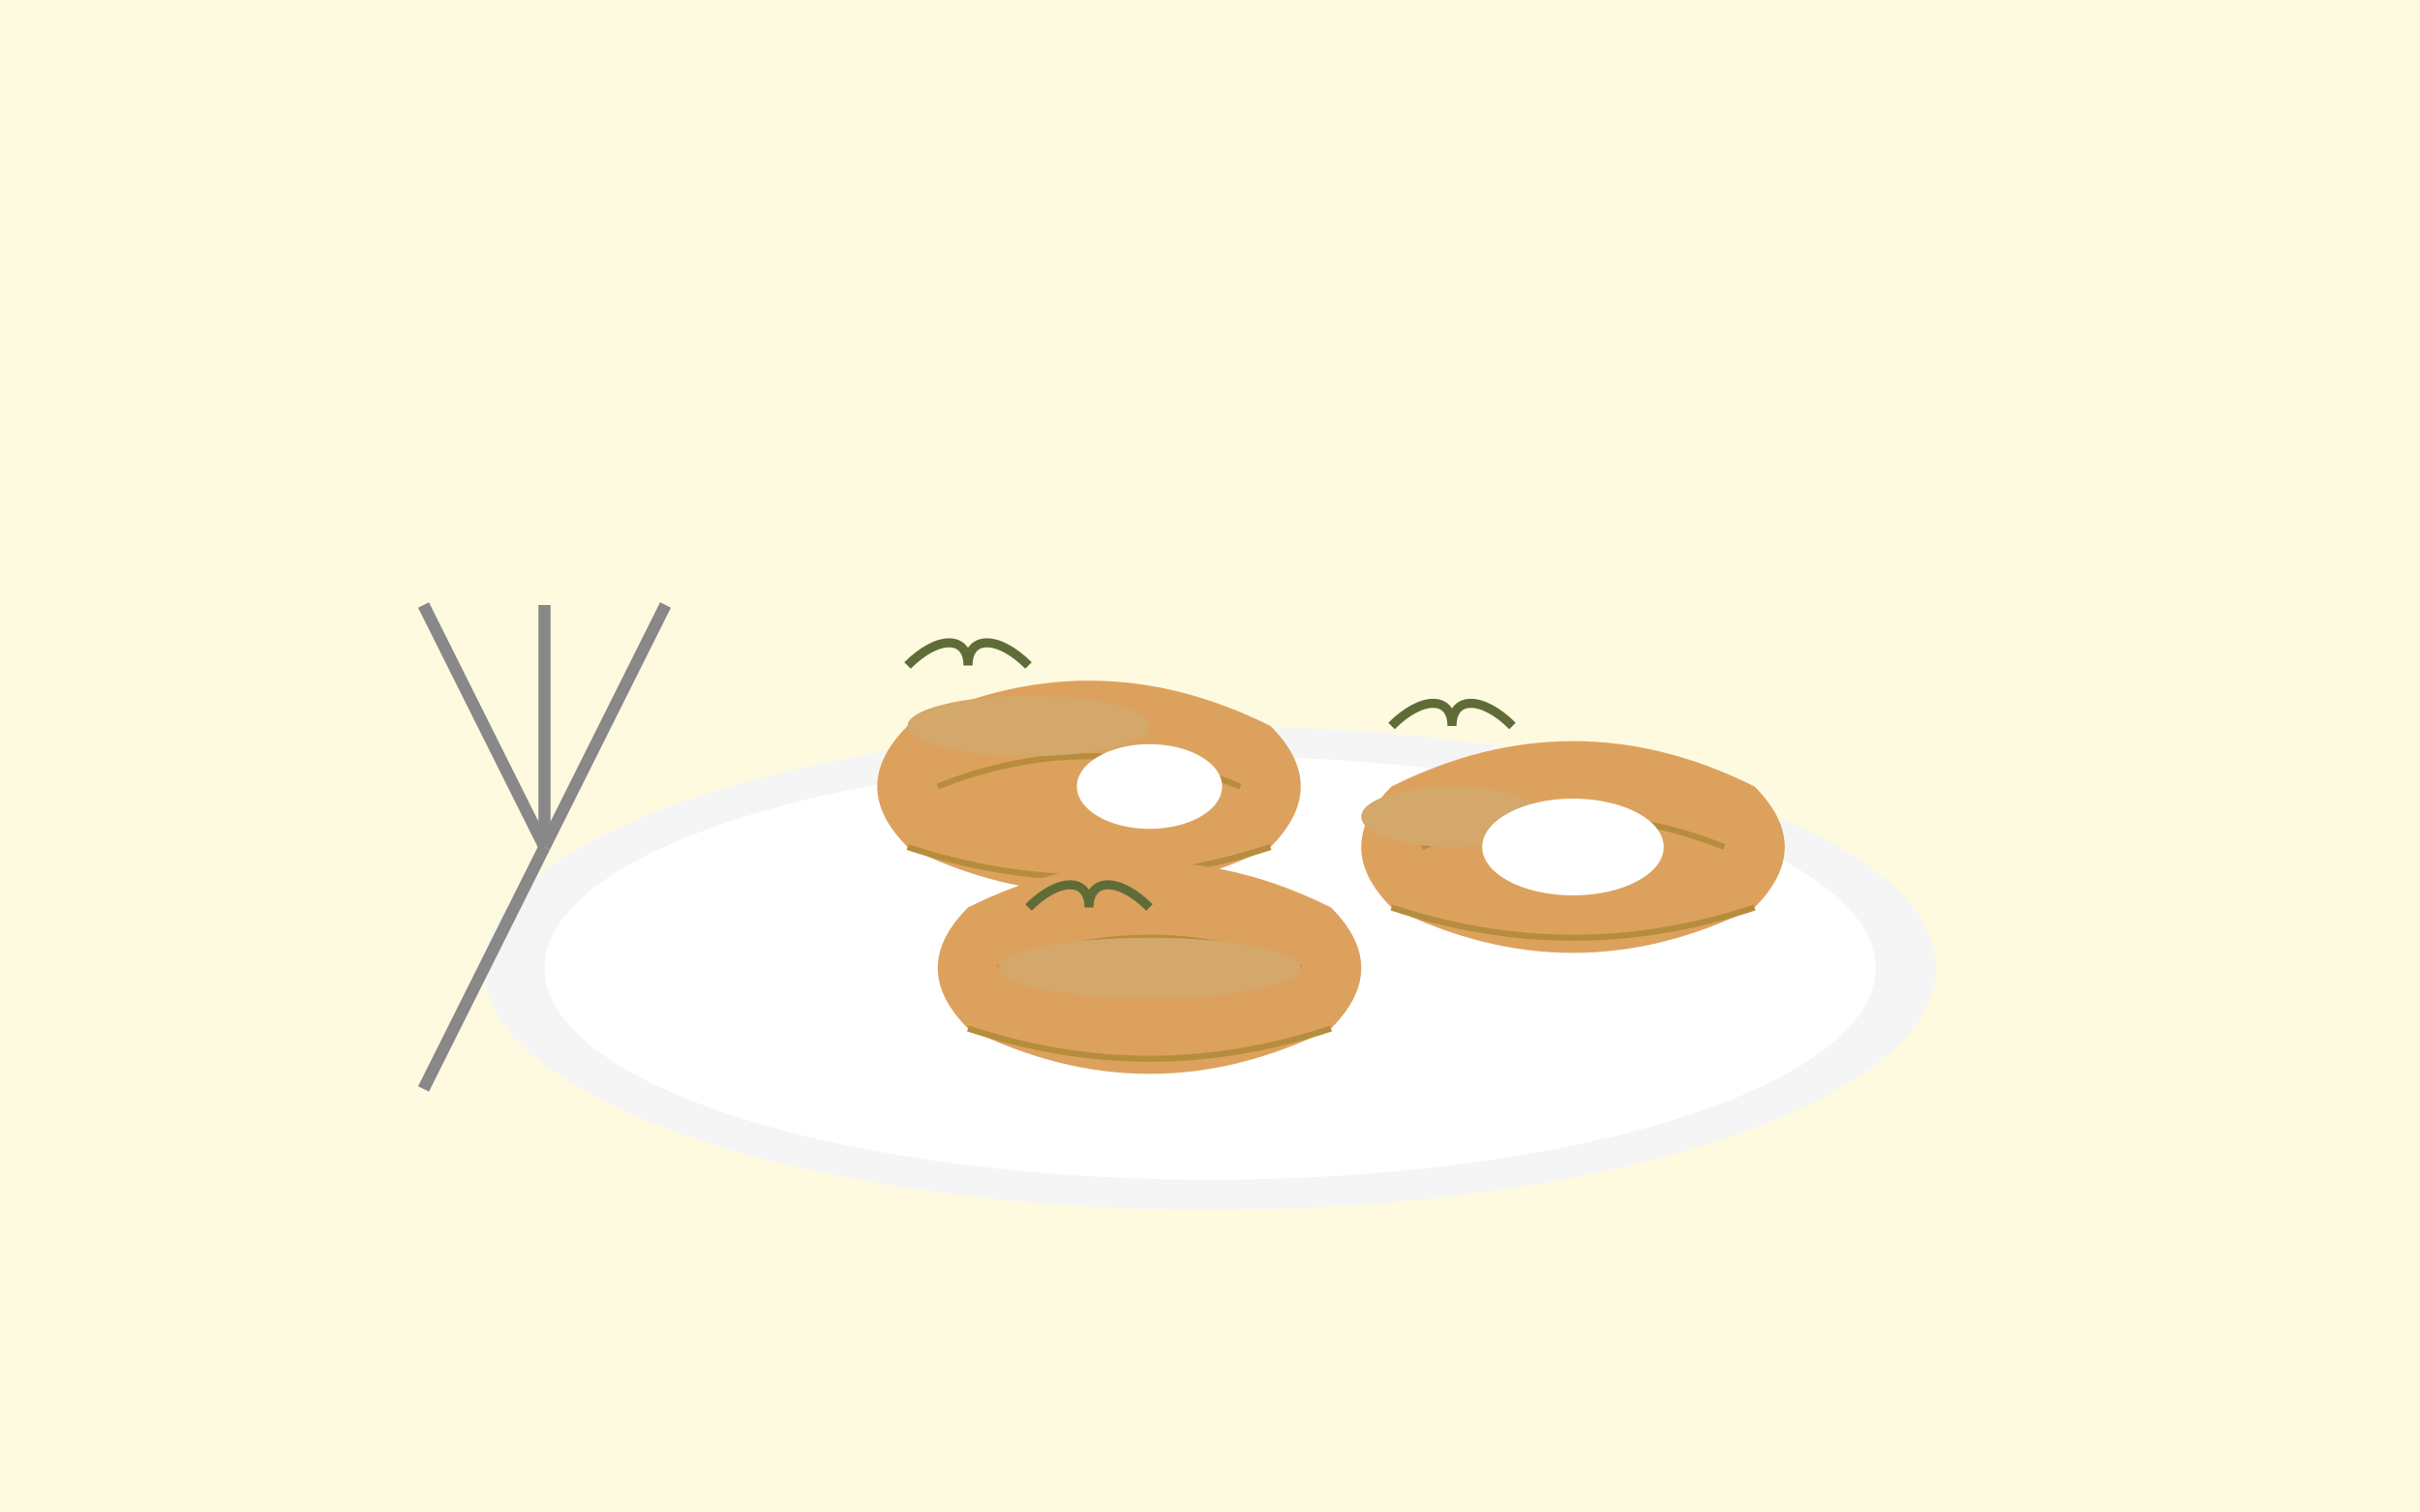
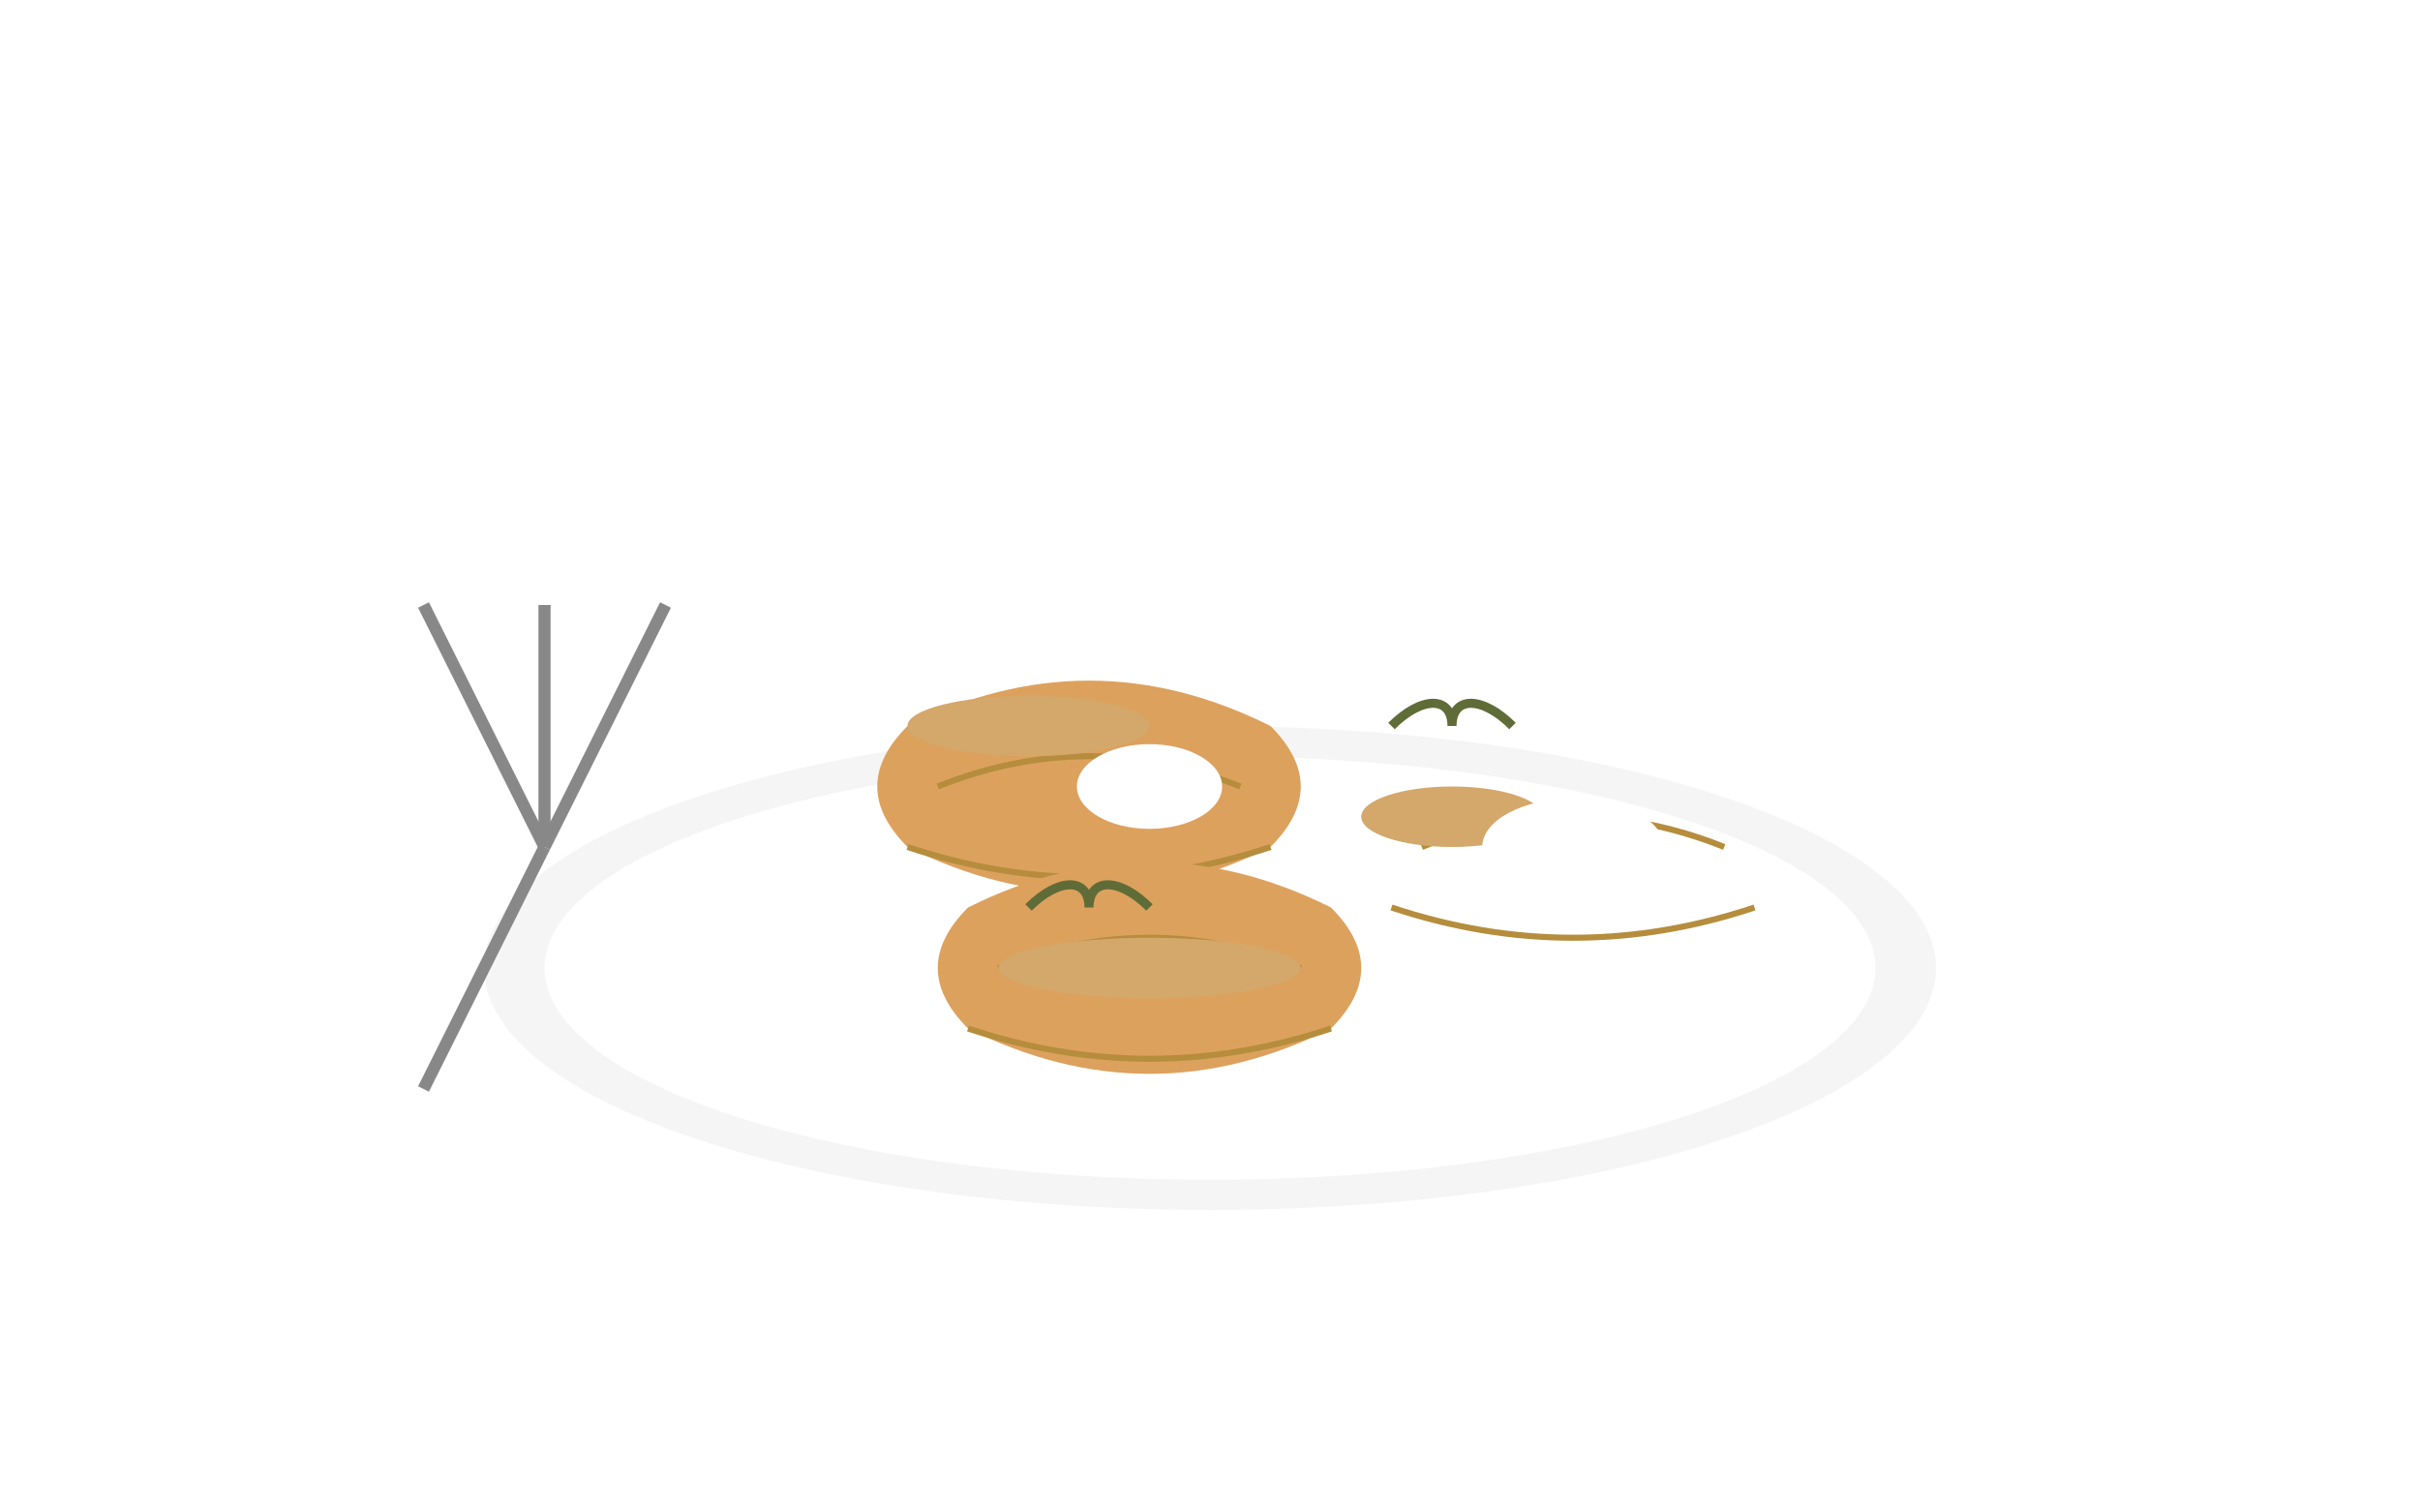
<svg xmlns="http://www.w3.org/2000/svg" viewBox="0 0 400 250" width="100%" height="100%">
-   <rect width="400" height="250" fill="#fefae0" />
  <ellipse cx="200" cy="160" rx="120" ry="40" fill="#f5f5f5" />
  <ellipse cx="200" cy="160" rx="110" ry="35" fill="#fff" />
  <path d="M150,140 Q140,130 150,120 Q180,105 210,120 Q220,130 210,140 Q180,155 150,140" fill="#dda15e" />
  <path d="M150,140 Q180,150 210,140" fill="none" stroke="#b58d3d" stroke-width="1" />
  <path d="M155,130 Q180,120 205,130" fill="none" stroke="#b58d3d" stroke-width="1" />
  <path d="M160,170 Q150,160 160,150 Q190,135 220,150 Q230,160 220,170 Q190,185 160,170" fill="#dda15e" />
  <path d="M160,170 Q190,180 220,170" fill="none" stroke="#b58d3d" stroke-width="1" />
  <path d="M165,160 Q190,150 215,160" fill="none" stroke="#b58d3d" stroke-width="1" />
-   <path d="M230,150 Q220,140 230,130 Q260,115 290,130 Q300,140 290,150 Q260,165 230,150" fill="#dda15e" />
  <path d="M230,150 Q260,160 290,150" fill="none" stroke="#b58d3d" stroke-width="1" />
  <path d="M235,140 Q260,130 285,140" fill="none" stroke="#b58d3d" stroke-width="1" />
  <ellipse cx="170" cy="120" rx="20" ry="5" fill="#D4A76A" />
  <ellipse cx="240" cy="135" rx="15" ry="5" fill="#D4A76A" />
  <ellipse cx="190" cy="160" rx="25" ry="5" fill="#D4A76A" />
-   <path d="M150,110 C155,105 160,105 160,110 C160,105 165,105 170,110" stroke="#606c38" fill="none" stroke-width="1.5" />
  <path d="M230,120 C235,115 240,115 240,120 C240,115 245,115 250,120" stroke="#606c38" fill="none" stroke-width="1.5" />
  <path d="M170,150 C175,145 180,145 180,150 C180,145 185,145 190,150" stroke="#606c38" fill="none" stroke-width="1.5" />
  <ellipse cx="260" cy="140" rx="15" ry="8" fill="#FFF" />
  <ellipse cx="190" cy="130" rx="12" ry="7" fill="#FFF" />
  <path d="M90,140 L70,180" stroke="#888" stroke-width="2" />
  <path d="M90,140 L90,100" stroke="#888" stroke-width="2" />
  <path d="M90,140 L110,100" stroke="#888" stroke-width="2" />
  <path d="M90,140 L70,100" stroke="#888" stroke-width="2" />
</svg>